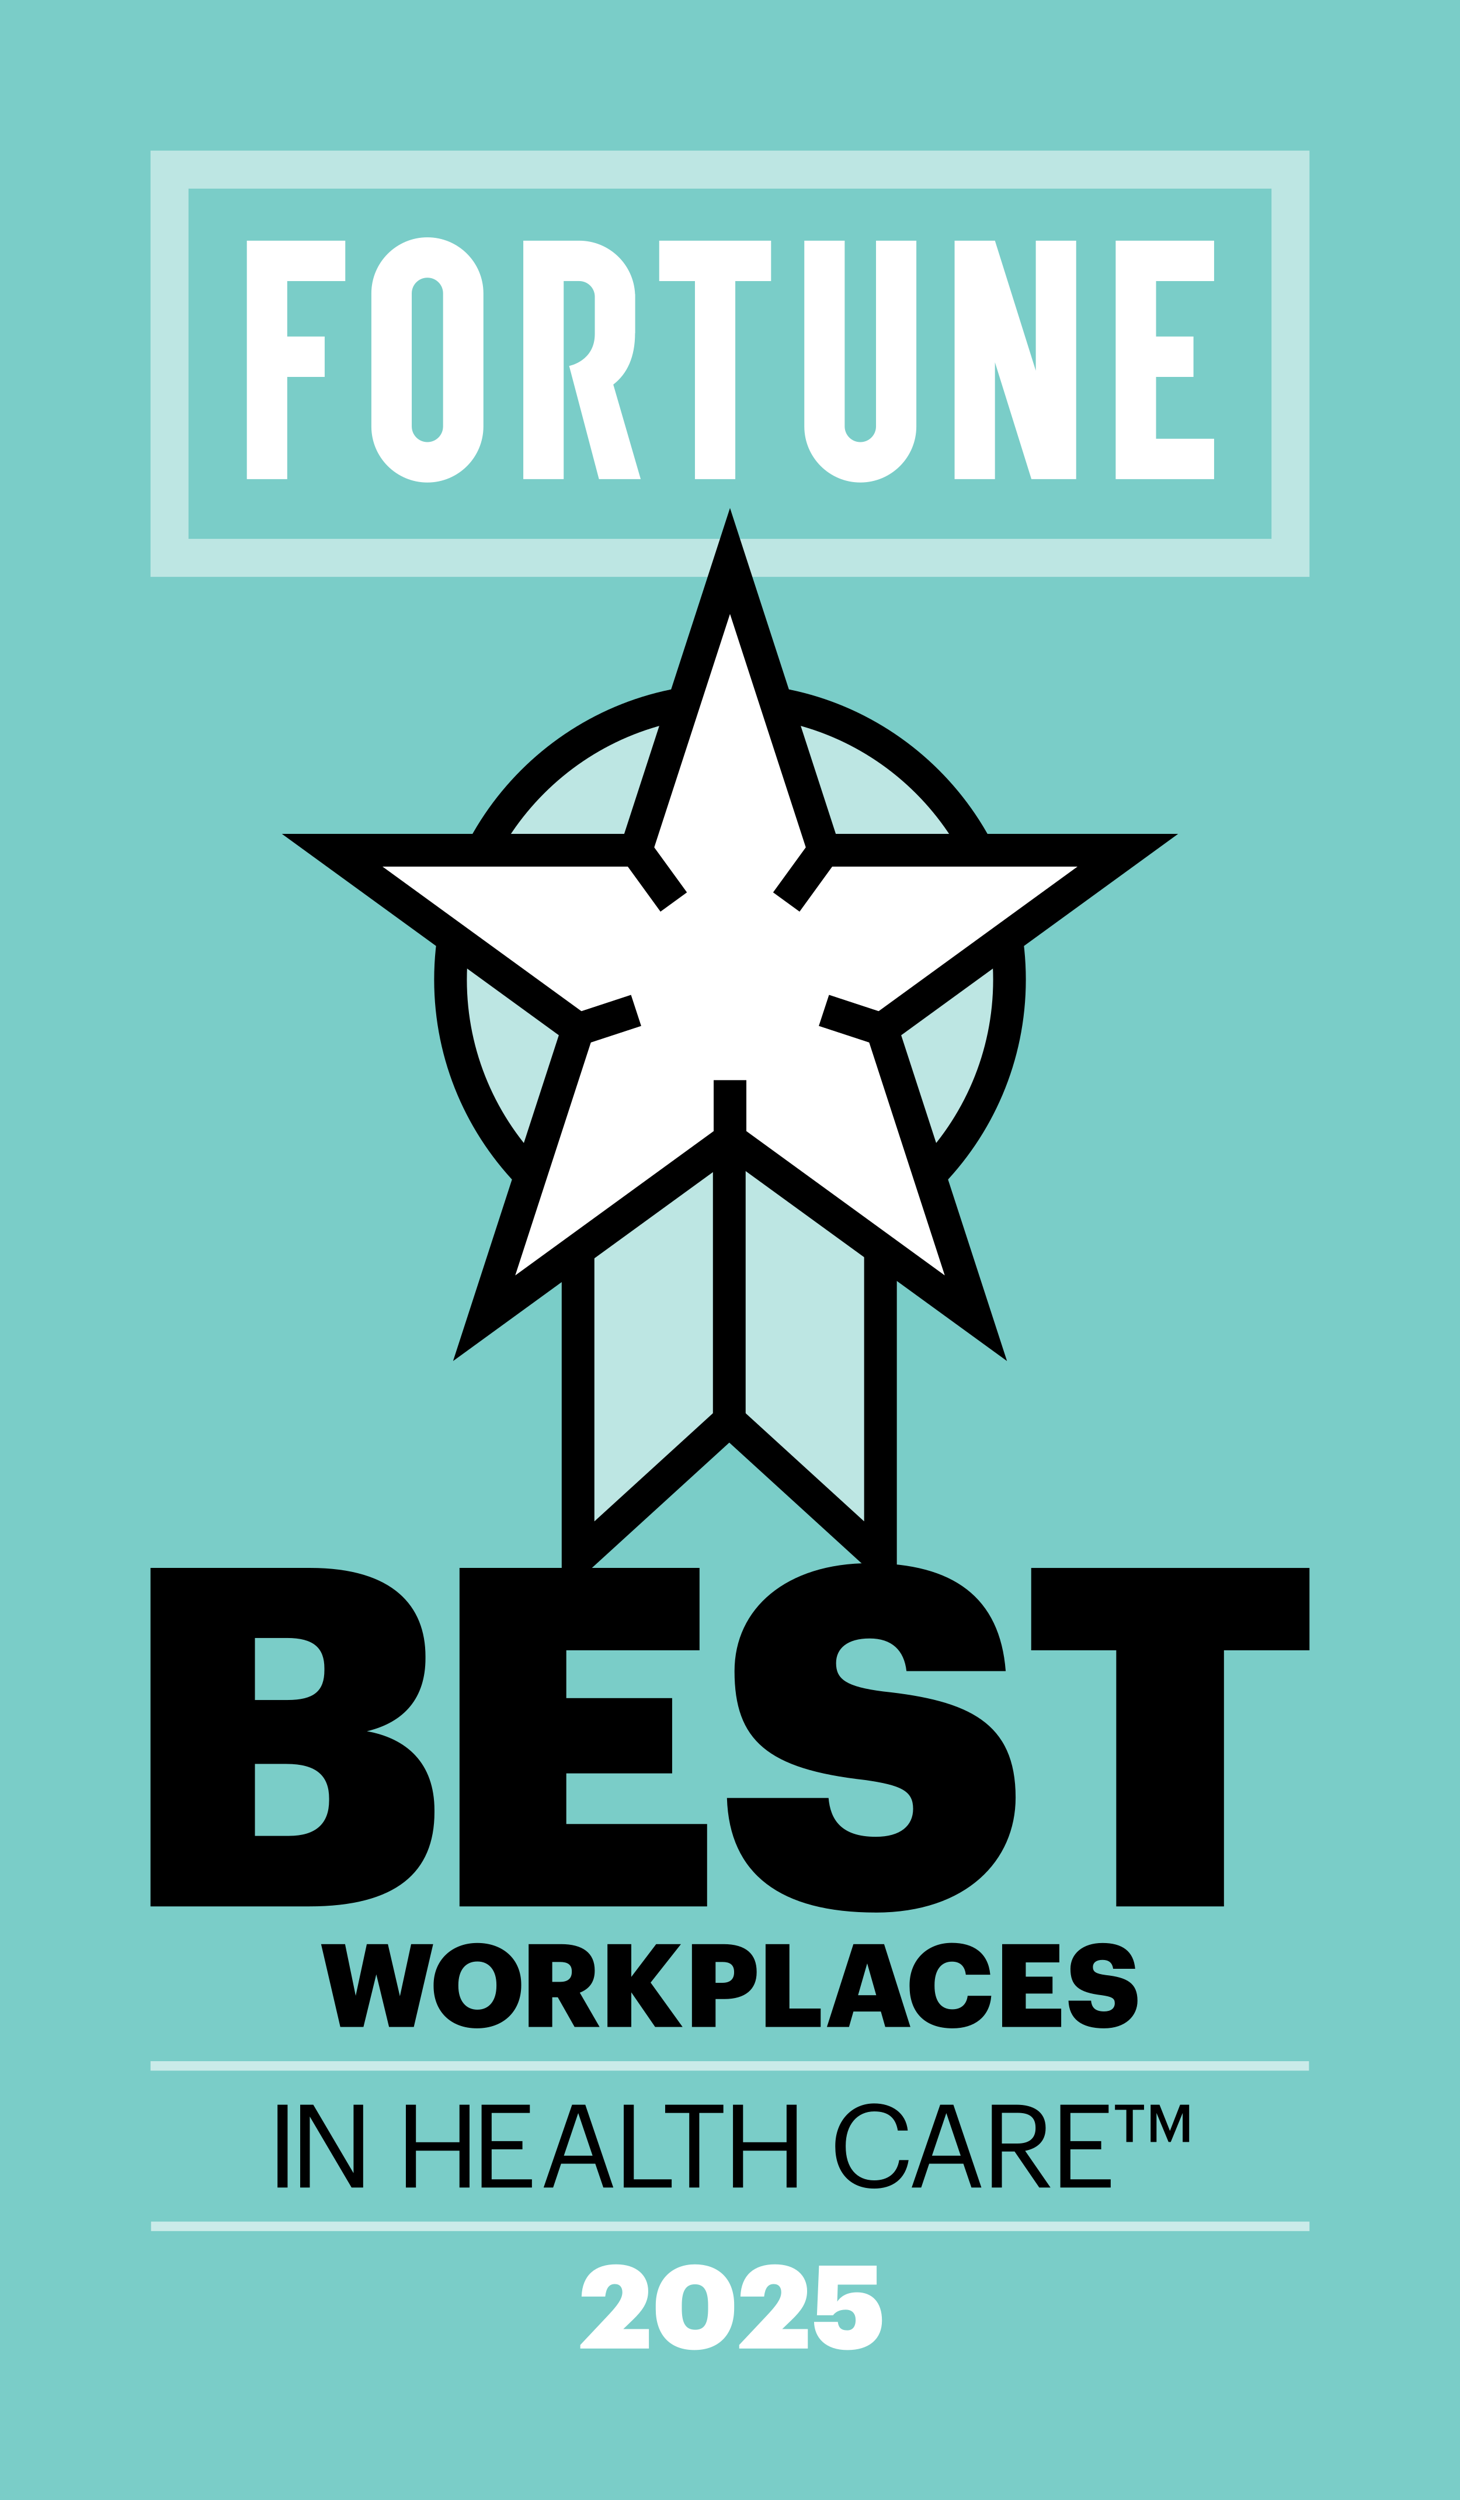
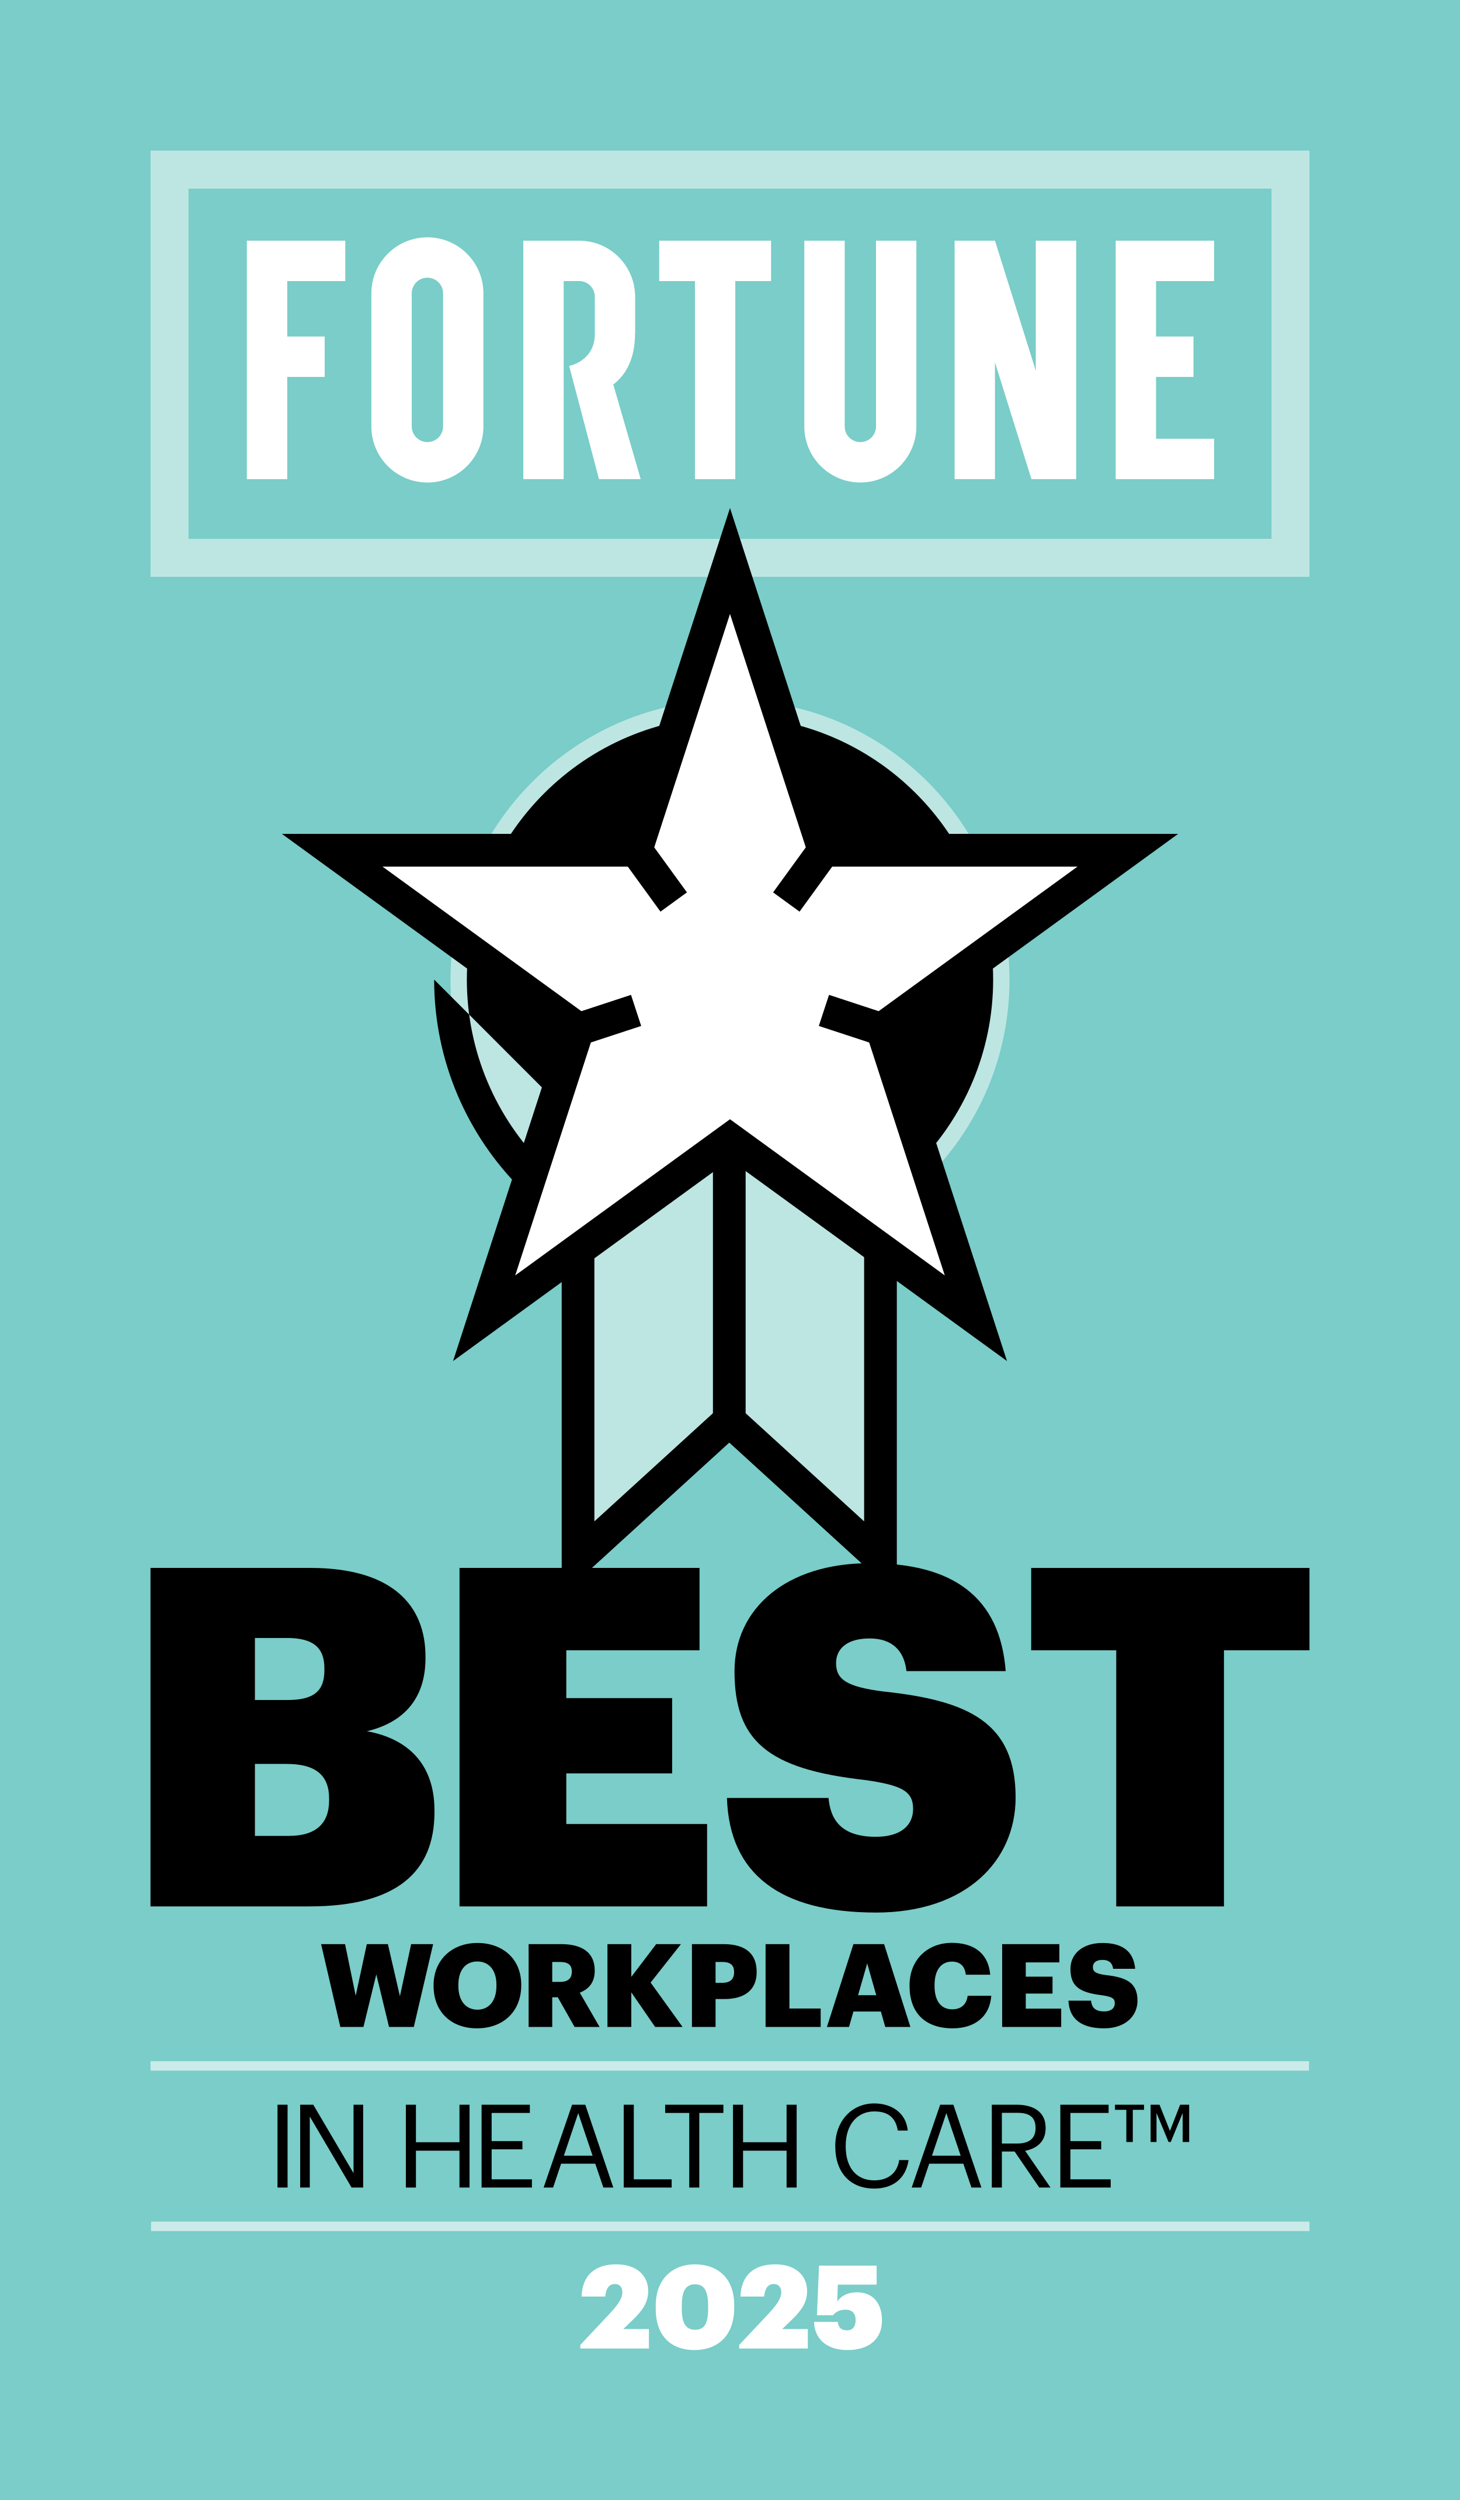
<svg xmlns="http://www.w3.org/2000/svg" id="Layer_1" data-name="Layer 1" viewBox="0 0 970 1660">
  <defs>
    <style>      .cls-1, .cls-2, .cls-3 {        fill: none;      }      .cls-4 {        clip-path: url(#clippath-1);      }      .cls-5 {        clip-path: url(#clippath-2);      }      .cls-6 {        fill: #fff;      }      .cls-7 {        fill: #bde6e3;      }      .cls-2 {        stroke: #bde6e3;        stroke-width: 25.24px;      }      .cls-3 {        stroke: #caebe9;        stroke-width: 3.15px;      }      .cls-8 {        fill: #7acdc8;      }      .cls-9 {        clip-path: url(#clippath);      }    </style>
    <clipPath id="clippath">
      <rect class="cls-1" width="970" height="1660" />
    </clipPath>
    <clipPath id="clippath-1">
      <rect class="cls-1" width="970" height="1660" />
    </clipPath>
    <clipPath id="clippath-2">
      <rect class="cls-1" width="970" height="1660" />
    </clipPath>
  </defs>
  <rect class="cls-8" width="970" height="1660" />
  <rect class="cls-2" x="112.62" y="112.62" width="744.77" height="257.77" />
  <polygon class="cls-6" points="688.17 159.8 688.17 246.13 661.03 159.8 634.21 159.8 634.21 318.12 661.03 318.12 661.03 240.55 685.27 318.12 714.98 318.12 714.98 159.8 688.17 159.8" />
  <polygon class="cls-6" points="190.83 159.8 166.25 159.8 164.01 159.8 164.01 318.12 190.83 318.12 190.83 250.25 215.7 250.25 215.7 223.43 190.83 223.43 190.83 186.62 229.4 186.62 229.4 159.8 190.83 159.8" />
  <polygon class="cls-6" points="512.28 159.8 437.96 159.8 437.96 186.62 461.71 186.62 461.71 318.12 488.52 318.12 488.52 186.62 512.28 186.62 512.28 159.8" />
  <polygon class="cls-6" points="741.24 159.8 741.24 318.12 806.62 318.12 806.62 291.31 768.06 291.31 768.06 250.25 792.92 250.25 792.92 223.43 768.06 223.43 768.06 186.62 806.62 186.62 806.62 159.8 741.24 159.8" />
  <g class="cls-9">
    <path class="cls-6" d="M425.67,318.12h-27.71l-19.82-75.18s17.05-3.07,17.05-21.21v-24.74c0-5.73-4.65-10.38-10.38-10.38h-10.31v131.51h-26.82v-158.32h37.11c20,0,36.27,15.79,37.13,35.57h.08v25.88h-.08c0,15.62-5.11,26.89-14.46,34.07l18.21,62.8Z" />
    <path class="cls-6" d="M582.01,159.8v123.33c0,5.75-4.66,10.41-10.41,10.41s-10.41-4.66-10.41-10.41v-123.33h-26.82v123.33c0,20.56,16.67,37.22,37.22,37.22s37.22-16.67,37.22-37.22v-123.33h-26.82Z" />
    <path class="cls-6" d="M246.73,194.79v88.35c0,20.56,16.66,37.22,37.22,37.22s37.22-16.67,37.22-37.22v-88.36c0-20.55-16.66-37.21-37.21-37.21h-.01c-20.56,0-37.22,16.67-37.22,37.22M273.55,283.13v-88.35c0-5.75,4.66-10.41,10.41-10.41h.03c5.73,0,10.38,4.65,10.38,10.38v88.37c0,5.75-4.66,10.41-10.4,10.41s-10.41-4.66-10.41-10.41" />
    <path class="cls-7" d="M670.7,650.39c0-102.57-83.14-185.71-185.71-185.71s-185.68,83.14-185.68,185.71,83.14,185.71,185.68,185.71,185.71-83.14,185.71-185.71" />
-     <path d="M485.01,475.55c-96.39,0-174.84,78.43-174.84,174.84s78.45,174.82,174.84,174.82,174.82-78.43,174.82-174.82-78.43-174.84-174.82-174.84M485.01,846.94c-108.39,0-196.57-88.16-196.57-196.55s88.18-196.57,196.57-196.57,196.55,88.18,196.55,196.57-88.16,196.55-196.55,196.55" />
+     <path d="M485.01,475.55c-96.39,0-174.84,78.43-174.84,174.84s78.45,174.82,174.84,174.82,174.82-78.43,174.82-174.82-78.43-174.84-174.82-174.84M485.01,846.94c-108.39,0-196.57-88.16-196.57-196.55" />
  </g>
  <polygon class="cls-7" points="584.96 1034.72 484.5 943.11 384.05 1034.72 384.05 683.19 584.96 683.19 584.96 1034.72" />
  <path d="M394.9,694.05v316.06l89.62-81.71,89.59,81.71v-316.06h-179.21ZM595.84,1059.31l-111.32-101.5-111.34,101.5v-386.99h222.66v386.99Z" />
  <polygon class="cls-6" points="485 372.48 547.4 564.51 749.31 564.51 585.96 683.19 648.35 875.22 485 756.54 321.65 875.22 384.05 683.19 220.69 564.51 422.61 564.51 485 372.48" />
  <path d="M254.13,575.38l142.69,103.65-54.51,167.78,142.69-103.69,142.69,103.69-54.49-167.78,142.67-103.65h-176.36l-54.51-167.74-54.49,167.74h-176.39ZM669.03,903.66l-184.03-133.67-183.99,133.67,70.26-216.32-184.01-133.7h227.46l70.28-216.34,70.28,216.34h227.46l-184.01,133.7,70.3,216.32Z" />
  <rect x="473.66" y="768.41" width="21.73" height="174.69" />
  <polygon points="531.21 605.28 513.63 592.5 538.61 558.13 556.17 570.89 531.21 605.28" />
  <polygon points="438.81 605.28 413.83 570.89 431.4 558.13 456.39 592.5 438.81 605.28" />
-   <rect x="474.14" y="717.16" width="21.73" height="39.39" />
  <polygon points="581.57 693.5 544.01 681.18 550.79 660.54 588.35 672.88 581.57 693.5" />
  <polygon points="388.42 693.5 381.65 672.88 419.23 660.54 425.99 681.18 388.42 693.5" />
  <g class="cls-4">
    <path d="M748.3,1422.18h4.31v-21.38h7.46v-3.38h-19.3v3.38h7.54v21.38ZM764.45,1422.18h3.92v-19.3l8,19.3h1.46l7.92-19.3v19.3h4.31v-24.76h-6l-6.77,17.38-6.92-17.38h-5.92v24.76ZM704.47,1452.41h33.45v-5.46h-26.76v-19.92h20.46v-5.46h-20.46v-18.69h25.38v-5.46h-32.07v54.99ZM665.63,1423.18v-20.38h10.3c7.46,0,12.07,2.46,12.07,9.92v.31c0,6.77-4.23,10.15-12.07,10.15h-10.3ZM658.94,1452.41h6.69v-23.92h8.46l16.38,23.92h7.46l-16.84-24.38c7.54-1.46,13.61-5.92,13.61-15v-.31c0-11-8.69-15.3-19.23-15.3h-16.53v54.99ZM628.72,1402.96l9.54,28.3h-19.07l9.54-28.3ZM605.72,1452.41h6.31l5.31-15.84h22.69l5.38,15.84h6.61l-18.61-54.99h-8.77l-18.92,54.99ZM580.65,1453.1c12.3,0,21.07-6.23,22.99-18.92h-6.23c-1.39,8.92-7.61,13.46-16.61,13.46-11.84,0-18.92-8.46-18.92-22.46v-.62c0-13.84,7.61-22.69,18.99-22.69,9.38,0,14.23,4.31,15.61,12.69h6.61c-1.15-11.92-10.84-18-22.3-18-14.92,0-25.84,11.77-25.84,28.07v.61c0,16.92,9.77,27.84,25.69,27.84M486.98,1452.41h6.69v-24.46h28.92v24.46h6.69v-54.99h-6.69v24.92h-28.92v-24.92h-6.69v54.99ZM457.91,1452.41h6.69v-49.53h16v-5.46h-38.68v5.46h16v49.53ZM414.39,1452.41h31.84v-5.46h-25.15v-49.53h-6.69v54.99ZM384.16,1402.96l9.54,28.3h-19.07l9.54-28.3ZM361.17,1452.41h6.31l5.31-15.84h22.69l5.38,15.84h6.61l-18.61-54.99h-8.77l-18.92,54.99ZM319.95,1452.41h33.45v-5.46h-26.76v-19.92h20.46v-5.46h-20.46v-18.69h25.38v-5.46h-32.07v54.99ZM269.65,1452.41h6.69v-24.46h28.92v24.46h6.69v-54.99h-6.69v24.92h-28.92v-24.92h-6.69v54.99ZM199.44,1452.41h6.38v-47.14l27.76,47.14h7.69v-54.99h-6.38v45.45l-26.76-45.45h-8.69v54.99ZM184.37,1452.41h6.69v-54.99h-6.69v54.99Z" />
    <path d="M733.57,1346.7c14.15,0,22.15-8.23,22.15-18.3,0-11.92-7.15-15.54-21.07-17.07-6.84-.92-8.54-2.31-8.54-5.38,0-2.77,2.15-4.69,6.38-4.69s6.54,2,7.08,5.92h14.61c-1-11.61-8.46-17.15-21.69-17.15s-21.3,7.23-21.3,17.15c0,11.07,5.23,15.69,20.76,17.53,6.61,1,8.69,1.92,8.69,5.31s-2.54,5.46-7.07,5.46c-6.54,0-8.31-3.23-8.69-7.15h-15c.46,11.92,8.31,18.38,23.69,18.38M665.82,1345.78h39.22v-12.15h-23.53v-10h17.77v-11.23h-17.77v-9.46h22.3v-12.15h-37.99v54.99ZM632.98,1346.7c14.23,0,24.53-7.38,25.61-21.61h-15.69c-.77,6.08-4.69,9-10.23,9-7.54,0-11.77-5.61-11.77-15.53v-.62c0-10,4.46-15.53,11.54-15.53,5.54,0,8.61,3.08,9.23,8.69h16.23c-1.31-14.54-11.23-21.15-25.53-21.15-16.07,0-28.07,11.15-28.07,28.07v.62c0,16.84,9.46,28.07,28.68,28.07M576.15,1303.56l6,21.15h-12.07l6.08-21.15ZM549.39,1345.78h14.69l2.92-10.23h18.23l2.92,10.23h16.69l-17.46-54.99h-20.38l-17.61,54.99ZM508.63,1345.78h36.61v-12.23h-20.76v-42.76h-15.84v54.99ZM475.41,1316.48v-13.84h4.62c4.92,0,7.69,1.92,7.69,6.61v.31c0,4.54-2.69,6.92-7.77,6.92h-4.54ZM459.72,1345.78h15.69v-18.53h5.92c13.61,0,21.38-6.23,21.38-17.77v-.31c0-11.69-7-18.38-22.07-18.38h-20.92v54.99ZM403.58,1345.78h15.84v-22.99l15.84,22.99h18.23l-21.23-29.45,20.15-25.53h-16.46l-16.53,21.76v-21.76h-15.84v54.99ZM366.9,1315.87v-13.23h5.15c5.08,0,7.84,1.77,7.84,6.23v.31c0,4.46-2.61,6.69-7.92,6.69h-5.08ZM351.21,1345.78h15.69v-19.69h3.69l11.15,19.69h16.61l-13.15-22.76c5.77-2.23,9.92-6.61,9.92-14.46v-.31c0-11.61-8-17.46-22.38-17.46h-21.53v54.99ZM317.22,1334.32c-7.61,0-12.69-5.77-12.69-15.77v-.62c0-10,4.85-15.61,12.61-15.61s12.69,5.77,12.69,15.53v.62c0,9.84-4.85,15.84-12.61,15.84M316.91,1346.7c17.77,0,29.38-11.54,29.38-28.46v-.61c0-17.07-12.38-27.61-29.15-27.61s-29.07,11.23-29.07,27.99v.62c0,16.53,11.07,28.07,28.84,28.07M226.09,1345.78h15.38l8.54-34.92,8.46,34.92h16.46l12.84-54.99h-14.61l-7.46,34.61-8-34.61h-14l-7.38,34.3-7.07-34.3h-15.92l12.77,54.99Z" />
  </g>
  <rect class="cls-3" x="101.58" y="1370.08" width="766.52" height="3.15" />
  <rect class="cls-3" x="101.91" y="1476.59" width="766.52" height="3.15" />
  <g class="cls-5">
    <path d="M741.61,1265.75h71.57v-170.04h56.82v-54.69h-184.89v54.69h56.5v170.04ZM581.84,1269.84c60.27,0,92.92-34.57,92.92-76.38,0-49.98-31.39-64.43-87.89-70.41-24.8-3.14-31.39-8.17-31.39-18.86,0-9.74,7.53-16.35,22.29-16.35s22.92,7.86,24.48,21.69h65.92c-3.77-49.03-34.84-71.66-90.4-71.66s-89.78,30.17-89.78,71.66c0,46.2,21.97,65.06,86.64,72.29,24.17,3.46,32.02,7.23,32.02,19.17,0,11-8.16,18.54-24.8,18.54-23.23,0-30.13-11.63-31.39-25.77h-67.49c1.57,50.6,35.47,76.06,98.88,76.06M305.29,1265.75h164.49v-54.69h-93.54v-33.63h70.32v-49.98h-70.32v-31.75h88.52v-54.69h-159.46v224.73ZM169.37,1218.92v-47.77h21.03c20.09,0,28.25,8.17,28.25,22.95v1.26c0,15.09-8.48,23.57-26.68,23.57h-22.6ZM169.37,1128.71v-41.18h21.35c17.58,0,24.8,6.6,24.8,20.12v1.26c0,13.83-6.91,19.8-24.49,19.8h-21.66ZM100,1265.75h105.47c57.76,0,83.18-22.63,83.18-62.55v-1.26c0-31.43-18.52-47.78-44.89-52.49,25.11-5.97,38.92-22.32,38.92-48.4v-1.26c0-33.32-21.35-58.78-76.59-58.78h-106.1v224.73Z" />
  </g>
  <g>
    <path class="cls-6" d="M385.53,1556.91l18.71-19.87c5.54-5.93,9.24-10.55,9.24-15.09,0-3.16-1.54-5.47-5-5.47s-5.7,2.23-6.39,8.32h-15.71c.46-14.32,9.16-21.41,22.94-21.41s21.33,7.47,21.33,17.79c0,7.78-4.16,13.24-10.24,19.1l-6.31,6.08h17.02v12.94h-45.58v-2.39Z" />
    <path class="cls-6" d="M435.66,1532.89v-2.16c0-17.63,11.32-27.33,26.02-27.33s26.1,8.7,26.1,26.95v2.08c0,17.71-10.32,27.87-26.41,27.87s-25.72-9.86-25.72-27.41ZM470.46,1532.74v-2c0-9.62-2.54-14.09-8.7-14.09s-8.78,4.46-8.78,14.01v2.16c0,9.62,2.54,14.01,8.93,14.01s8.55-4.54,8.55-14.09Z" />
    <path class="cls-6" d="M491.1,1556.91l18.71-19.87c5.54-5.93,9.24-10.55,9.24-15.09,0-3.16-1.54-5.47-5-5.47s-5.7,2.23-6.39,8.32h-15.71c.46-14.32,9.16-21.41,22.95-21.41s21.33,7.47,21.33,17.79c0,7.78-4.16,13.24-10.24,19.1l-6.31,6.08h17.02v12.94h-45.58v-2.39Z" />
    <path class="cls-6" d="M540.84,1541.59h15.78c.46,3.39,1.77,5.62,6.31,5.62,4,0,5.54-3.08,5.54-6.78,0-4.39-2.31-6.93-6.62-6.93s-6.85,1.69-8.39,3.7h-10.7l1.39-32.95h38.27v12.63h-25.79l-.38,11.24c2.08-3.08,6.01-6.16,13.17-6.16,10.09,0,16.55,6.7,16.55,18.79s-8.39,19.56-22.95,19.56-21.94-8.16-22.17-18.71Z" />
  </g>
</svg>